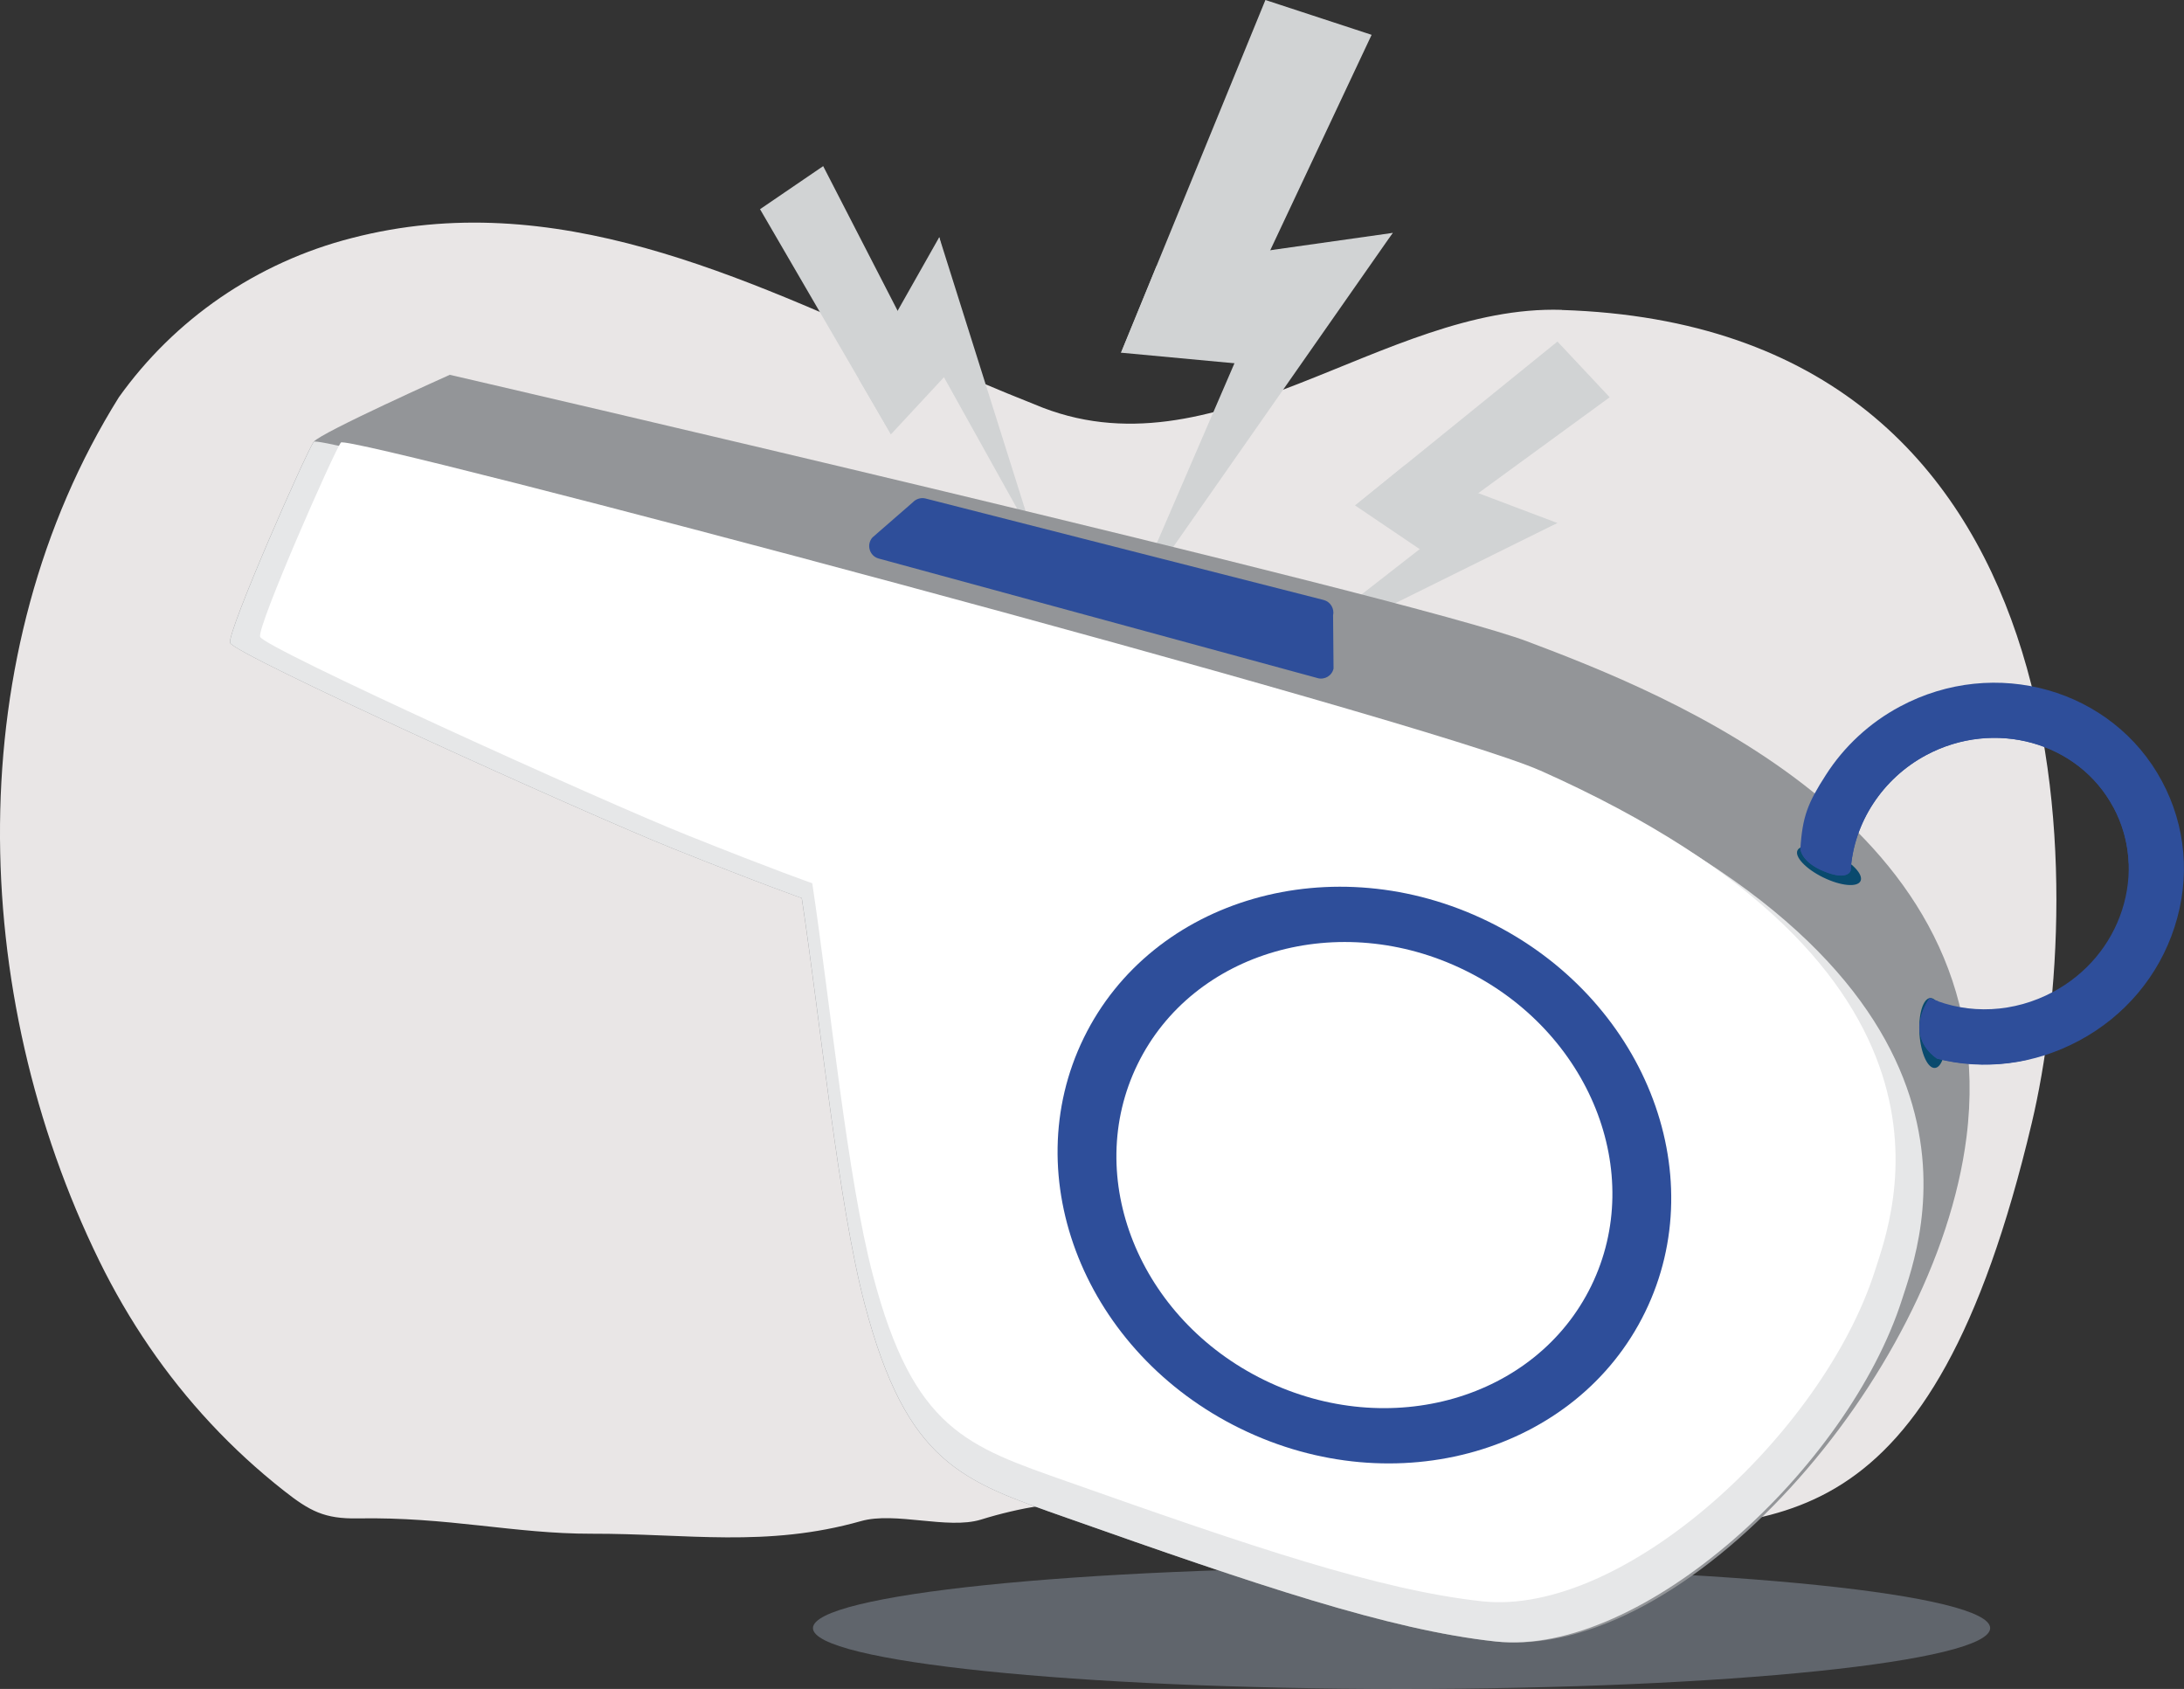
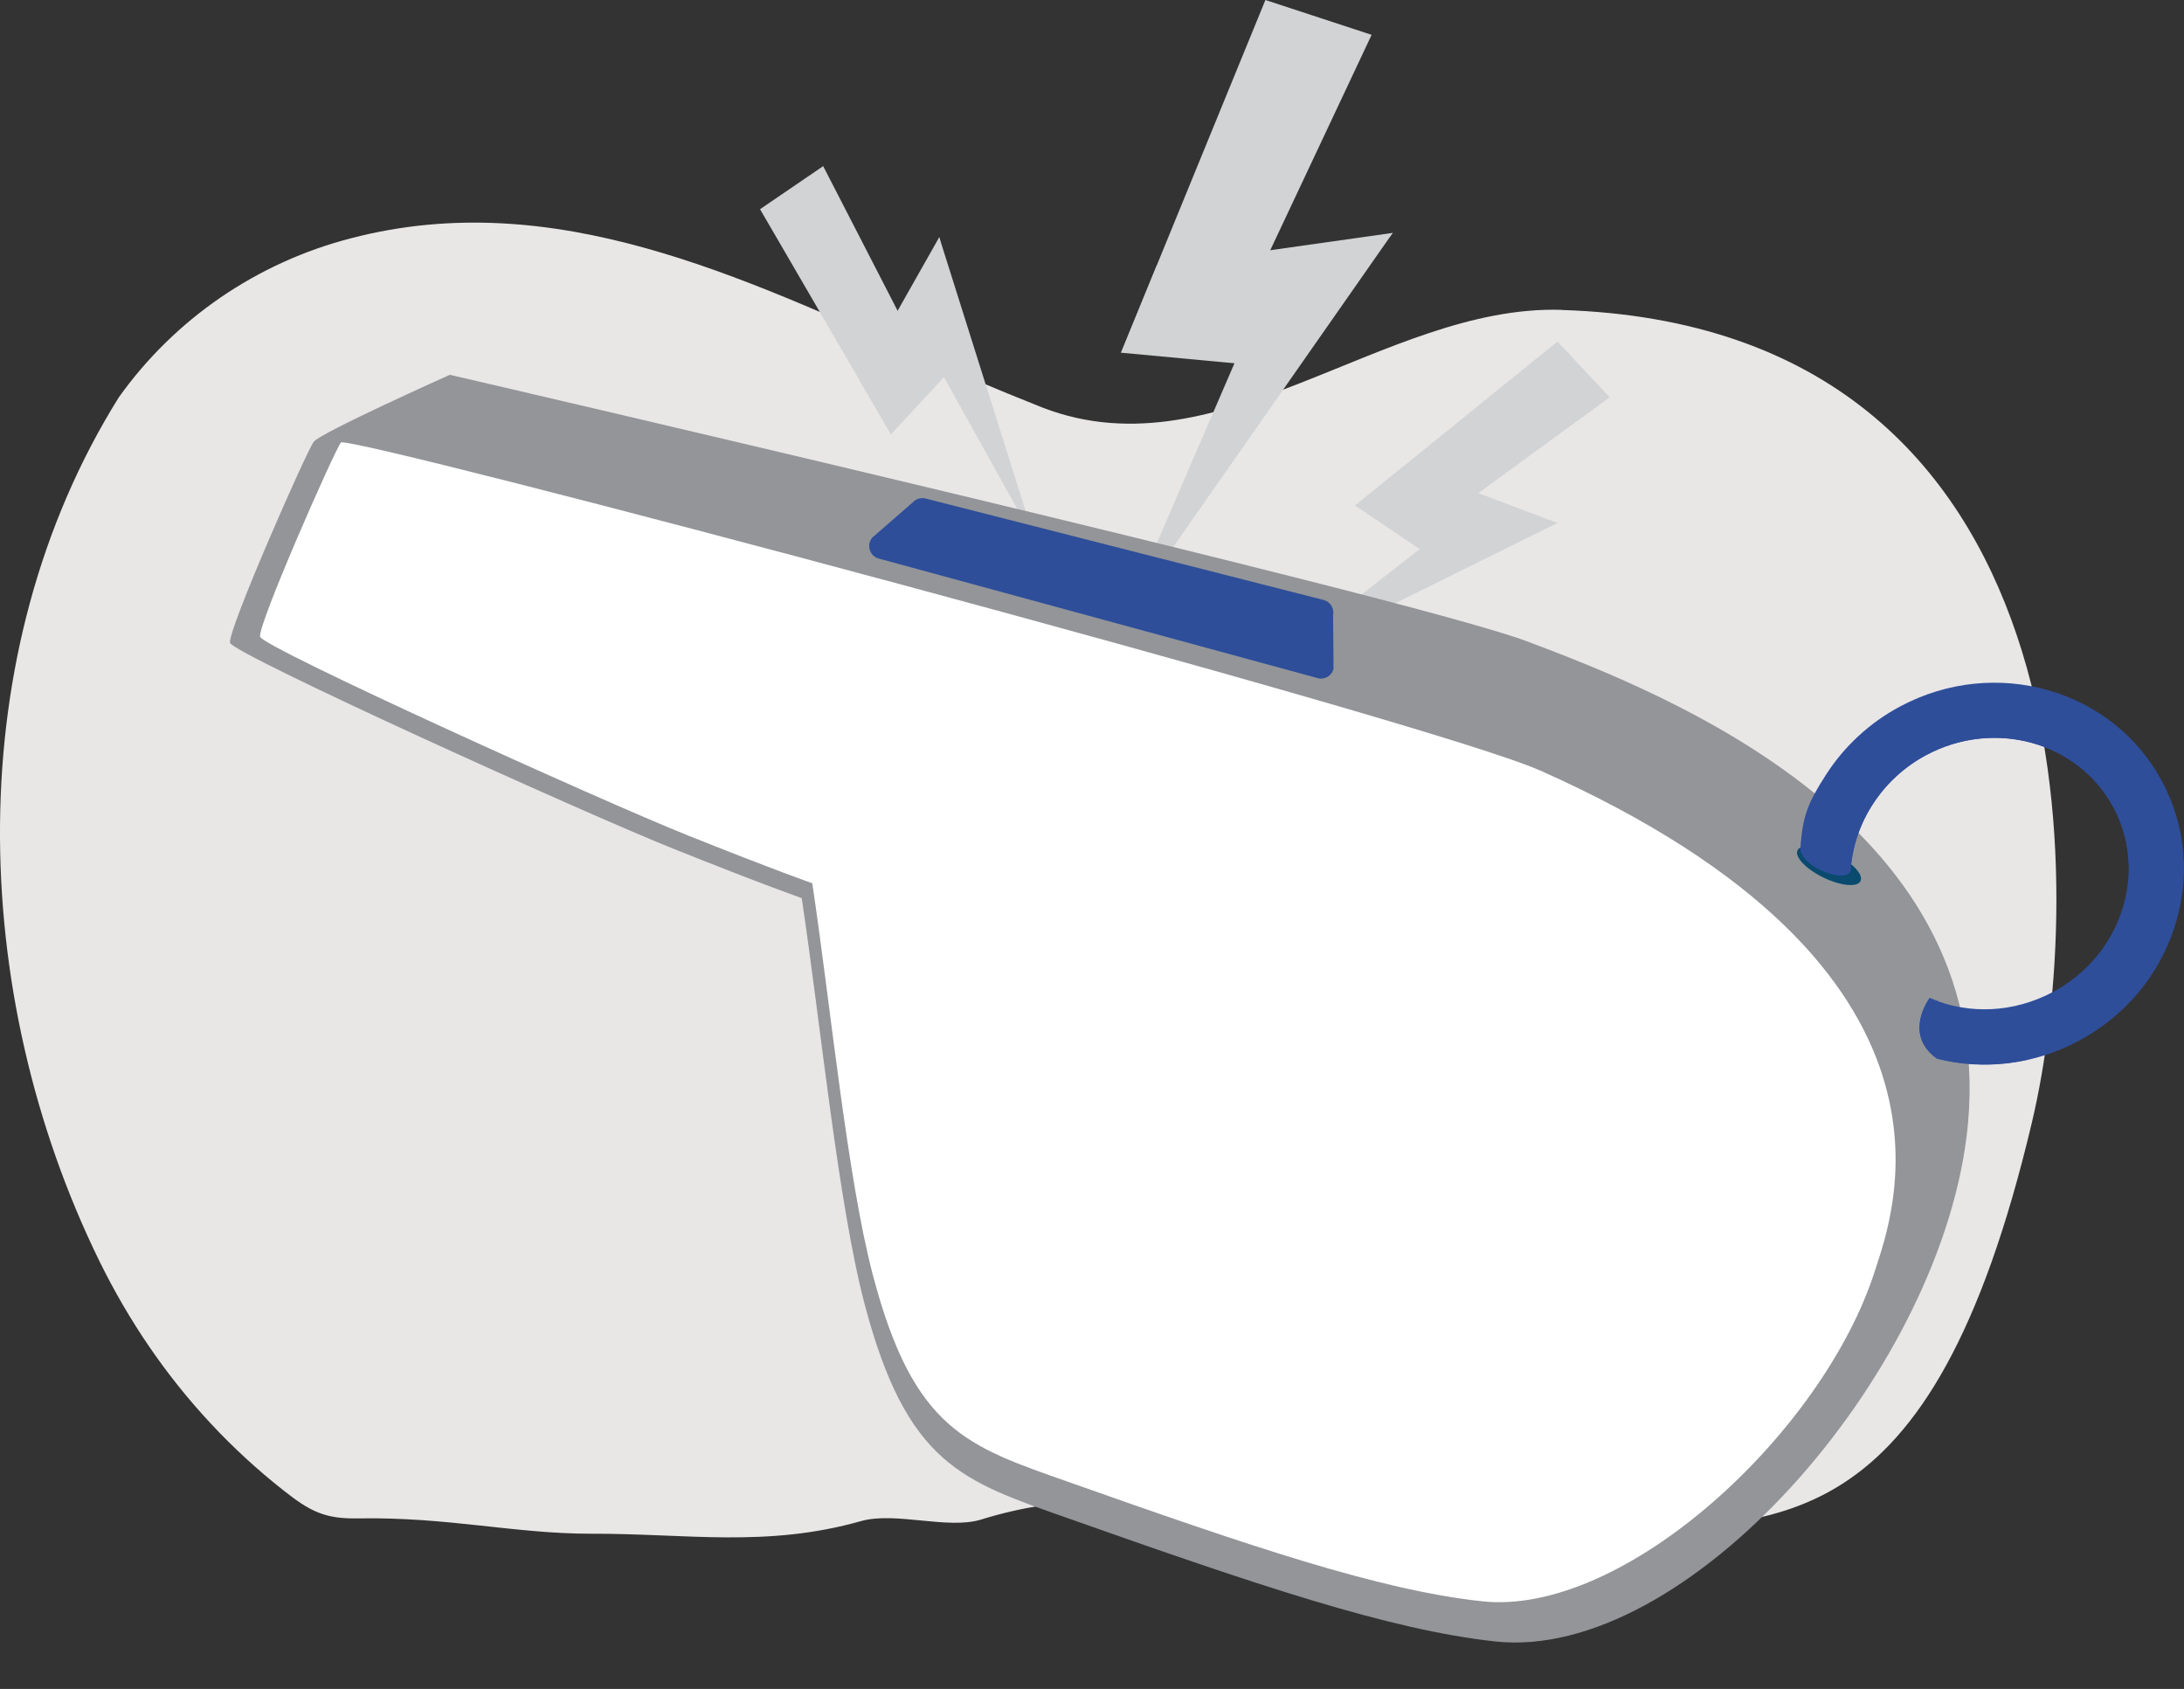
<svg xmlns="http://www.w3.org/2000/svg" viewBox="0 0 188.16 145.48">
  <rect x="0" y="0" width="188.16" height="145.48" fill="#333333" stroke="none" />
  <defs>
    <style>.cls-1{fill:none;isolation:isolate;}.cls-2{fill:#e9e6e6;}.cls-3{fill:#e6e7e8;}.cls-4{fill:#fff;}.cls-5{fill:#939598;}.cls-6{fill:#d1d3d4;}.cls-7{fill:#094a6e;}.cls-8{fill:#2e4e9a;}.cls-9{fill:#c8d9f0;mix-blend-mode:multiply;opacity:.3;}</style>
  </defs>
  <g class="cls-1">
    <g id="Layer_2">
      <g id="Layer_1-2">
        <path class="cls-2" d="m134.55,26.69c-15.45-.48-29.91,14.75-45.42,8.14-3.17-1.25-6.33-2.61-9.49-4-15.82-6.98-31.92-14.83-49.31-10.33-4.12,1.05-7.95,2.81-11.35,5.14-3.39,2.33-6.35,5.23-8.74,8.58-13.74,21.99-13,51.29-1.68,74.4,2.53,5.15,5.74,9.87,9.61,14.01,1.93,2.07,4.03,4,6.28,5.77,2.25,1.77,3.51,2.44,6.37,2.39,7.78-.14,13.52,1.33,20.13,1.32,8.25-.02,15.08,1.22,23.24-1.09,2.94-.83,7.44.74,10.3-.12,3.43-1.07,6.86-1.58,10.26-1.7,5.07-.29,9.97.33,14.85,1.32,10.39,1.54,8.91,2.64,27.76,1.47,15.53-.96,28.97,1.52,37.69-35.28,4.75-20.05,5.3-68.58-40.5-70.01Z" />
        <polygon class="cls-6" points="96.58 30.38 107.67 25.31 118.17 3 109.02 0 96.58 30.38" />
        <polygon class="cls-6" points="110.52 31.68 119.99 20.06 99.63 22.94 96.58 30.38 110.52 31.68" />
        <polyline class="cls-6" points="97.01 52.93 119.99 20.06 108.78 25.67" />
        <polygon class="cls-6" points="116.75 43.54 125.07 44.15 138.68 34.22 134.18 29.42 116.75 43.54" />
        <polygon class="cls-6" points="124.68 48.9 134.17 45.05 121.02 40.08 116.75 43.54 124.68 48.9" />
        <polyline class="cls-6" points="109.61 57.2 134.17 45.05 125.61 44.73" />
        <polygon class="cls-6" points="76.76 37.41 78.63 29.29 70.92 14.31 65.48 18.02 76.76 37.41" />
        <polygon class="cls-6" points="83.27 30.4 80.92 20.43 74 32.66 76.76 37.41 83.27 30.4" />
        <polyline class="cls-6" points="89.16 46.56 80.92 20.43 79.29 28.84" />
-         <path class="cls-9" d="m171.46,140.24c0,2.89-22.71,5.24-50.71,5.24s-50.71-2.35-50.71-5.24,22.71-5.24,50.71-5.24,50.71,2.35,50.71,5.24Z" />
        <path class="cls-5" d="m38.73,32.28s82.65,19.12,92.88,22.98c11.78,4.45,41.2,15.89,37.81,42.7-2.63,20.78-24.24,45.21-40.6,43.43-9.19-1-20.63-4.9-36.92-10.65-8.99-3.17-13.77-4.61-17.41-18.41-2.29-8.7-3.8-24.24-5.42-34.97,0,0-3.31-1.15-11.1-4.27-7.79-3.12-37.89-16.76-38.15-17.72s6.6-16.53,7.21-17.32c.61-.79,11.71-5.76,11.71-5.76Z" />
        <ellipse class="cls-7" cx="157.58" cy="74.57" rx="1.13" ry="3.02" transform="translate(21.38 183.39) rotate(-63.95)" />
-         <path class="cls-7" d="m166.29,85.97c-.62.04-1.03,1.43-.92,3.09.11,1.66.71,2.98,1.33,2.93.62-.04,1.03-1.43.92-3.09-.11-1.66-.71-2.98-1.33-2.93Z" />
-         <path class="cls-3" d="m133.97,67.28c40,17.8,31.5,39.64,29.9,44.64-4.63,14.49-22.39,30.84-35.04,29.47-9.19-1-20.63-4.9-36.92-10.65-8.99-3.17-13.77-4.61-17.41-18.41-2.29-8.7-3.8-24.24-5.42-34.97,0,0-3.31-1.15-11.1-4.27-7.79-3.12-37.89-16.76-38.15-17.72s6.6-16.53,7.21-17.32c.61-.79,96.95,24.79,106.94,29.23Z" />
        <path class="cls-4" d="m132.65,66.35c38.63,17.19,30.42,38.29,28.88,43.12-4.48,13.99-21.62,29.79-33.85,28.46-8.87-.96-19.93-4.73-35.66-10.29-8.68-3.06-13.3-4.45-16.81-17.78-2.22-8.4-3.67-23.42-5.23-33.78,0,0-3.2-1.11-10.72-4.12-7.53-3.01-36.59-16.19-36.85-17.11s6.37-15.97,6.96-16.73c.59-.76,93.64,23.94,103.29,28.24Z" />
        <path class="cls-8" d="m113.52,58.41l-37.82-10.3c-.8-.22-1.08-1.21-.53-1.82l3.47-3.02c.28-.3.7-.43,1.1-.33l34.3,8.74c.58.15.94.74.81,1.33l.04,4.58c-.14.62-.77.99-1.38.82Z" />
        <path class="cls-8" d="m166.86,91.18c-2.94-2.13-.61-5.21-.61-5.21,3.4,1.46,7.28,1.26,10.63-.53,2.86-1.53,4.98-4.05,5.95-7.07.96-2.99.7-6.13-.76-8.84-3.01-5.62-10.25-7.63-16.13-4.48-3.75,2.01-6.24,5.82-6.5,9.94,0,0-.2.93-2.32.06-1.96-.81-2.01-1.92-2.01-1.92.17-2.8.65-3.98,2.19-6.37,1.57-2.46,3.78-4.51,6.39-5.9,8.19-4.39,18.32-1.51,22.57,6.43,2.07,3.86,2.46,8.32,1.09,12.55-1.35,4.2-4.28,7.69-8.23,9.8-3.84,2.06-8.19,2.59-12.27,1.55Z" />
        <path class="cls-8" d="m167.77,89.16c-.92-.66-1.08-1.89-.75-2.9-.26-.09-.52-.19-.77-.3,0,0-2.34,3.09.61,5.21,2.53.64,5.16.68,7.72.13-2.42.04-4.74-.65-6.81-2.14Z" />
        <path class="cls-8" d="m182.08,69.51c.82,1.54,1.27,3.22,1.32,4.93.05-.38.1-.77.14-1.16,0-.07,0-.15,0-.22,0-.21,0-.41,0-.62,0-.38-.03-.77-.07-1.15-.04-.4-.15-.81-.18-1.21-.01-.05-.02-.09-.03-.14-.05-.2-.11-.4-.17-.59-.12-.4-.27-.79-.43-1.17-.02-.04-.04-.09-.06-.13-.18-.24-.2-.32-.16-.29-.04-.08-.08-.16-.12-.23-.22-.38-.46-.75-.72-1.11-.1-.14-.2-.27-.31-.4-.27-.2-.28-.29-.19-.22-.61-.65-1.29-1.23-2.01-1.75-.09-.06-.51-.31-.13-.1-.02,0-.03-.02-.04-.03-.17-.11-.34-.21-.52-.32-.4-.24-.82-.46-1.24-.66-.45-.22-.91-.42-1.38-.6-.17-.07-.34-.13-.51-.19-.07-.02-.14-.05-.22-.07-.9-.27-1.82-.48-2.75-.61-.29-.04-.58-.07-.86-.1-.06,0-.13-.01-.19-.02-.38,0-.77-.02-1.15,0-.47.02-.94.06-1.41.13-.04,0-.2.03-.34.06-.14.03-.37.09-.42.1-.44.13-.88.28-1.3.47-.04.02-.08.04-.13.06-.16.09-.31.17-.47.26-.4.23-.78.49-1.15.77-.15.11-.3.23-.45.35-.04.03-.08.06-.11.1-.64.61-1.25,1.23-1.81,1.91-.3.37-.59.75-.87,1.13-.1.13-.19.27-.29.4-.25.47-.23.36-.15.22,0,0,0,.01-.01.02-.93,1.45-1.73,2.99-2.45,4.56-.63,1.38-2.3,1.83-3.63,1.27.03.21.28,1.17,2.01,1.88,2.11.87,2.32-.06,2.32-.06.25-4.12,2.74-7.93,6.5-9.94,5.88-3.15,13.11-1.14,16.13,4.48Z" />
-         <ellipse class="cls-8" cx="117.55" cy="101.23" rx="24.31" ry="26.91" transform="translate(-25.02 162.37) rotate(-63.95)" />
        <ellipse class="cls-4" cx="117.55" cy="101.23" rx="19.65" ry="21.75" transform="translate(-25.02 162.37) rotate(-63.95)" />
      </g>
    </g>
  </g>
</svg>